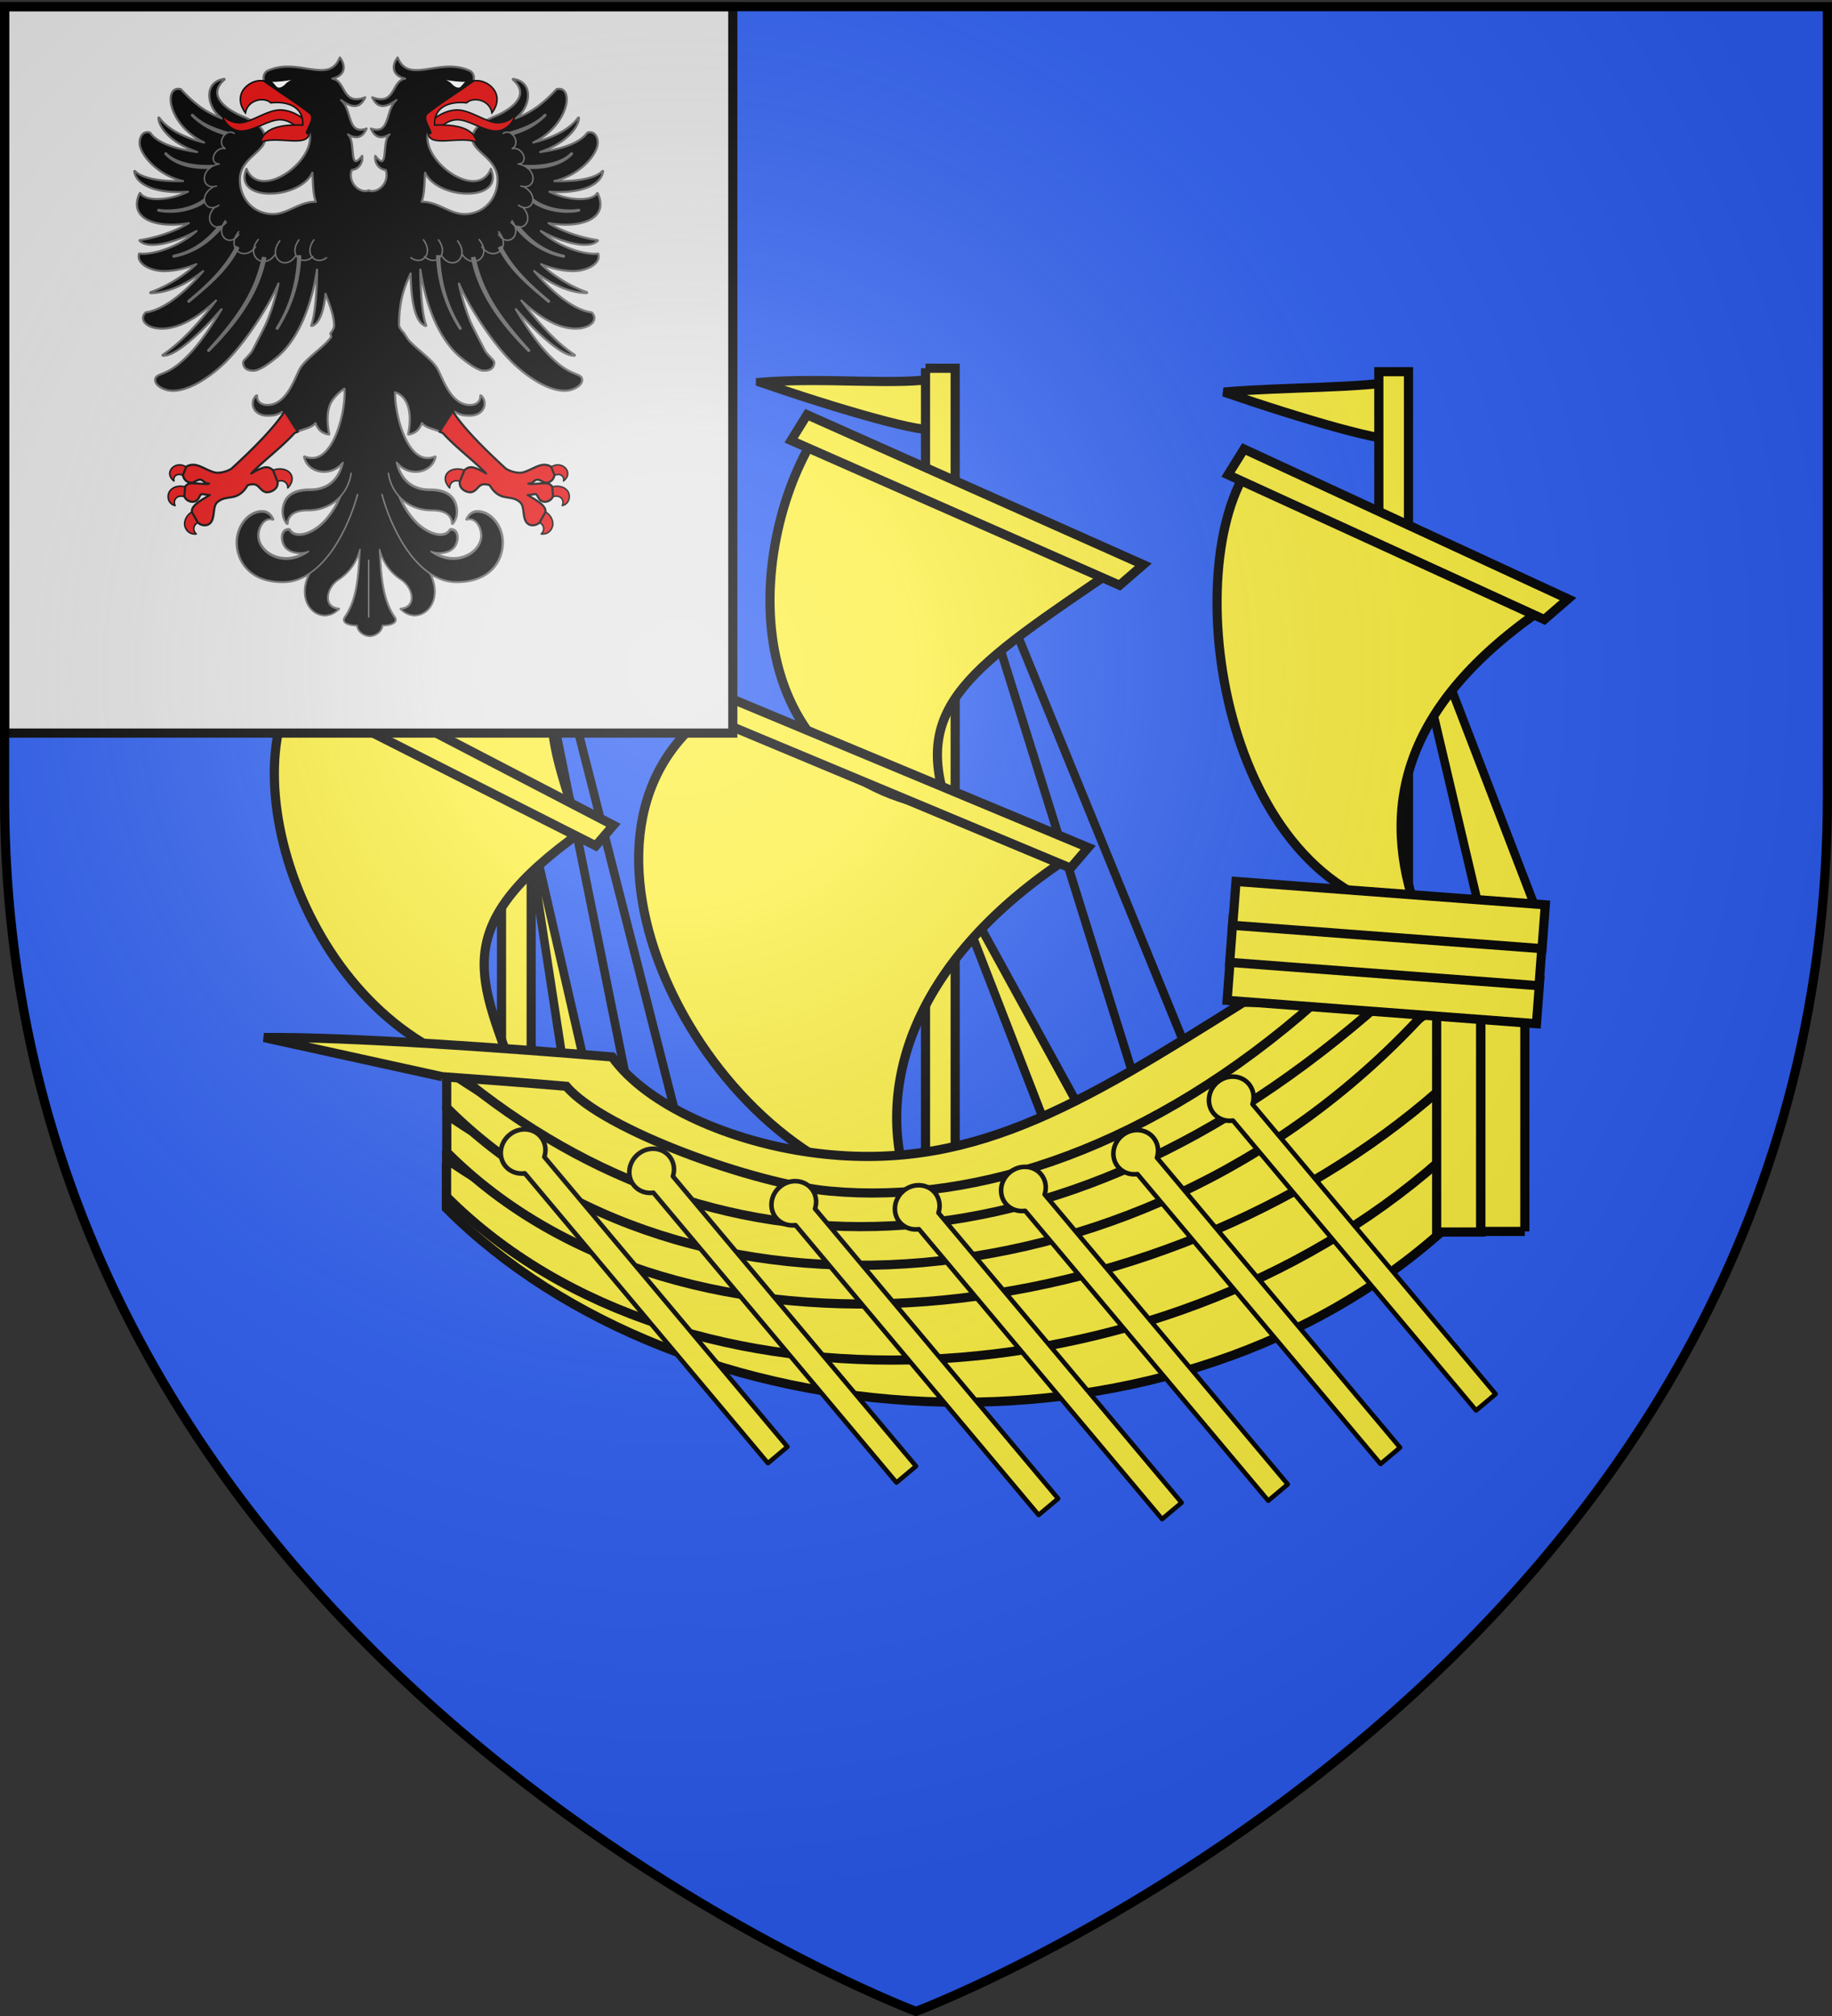
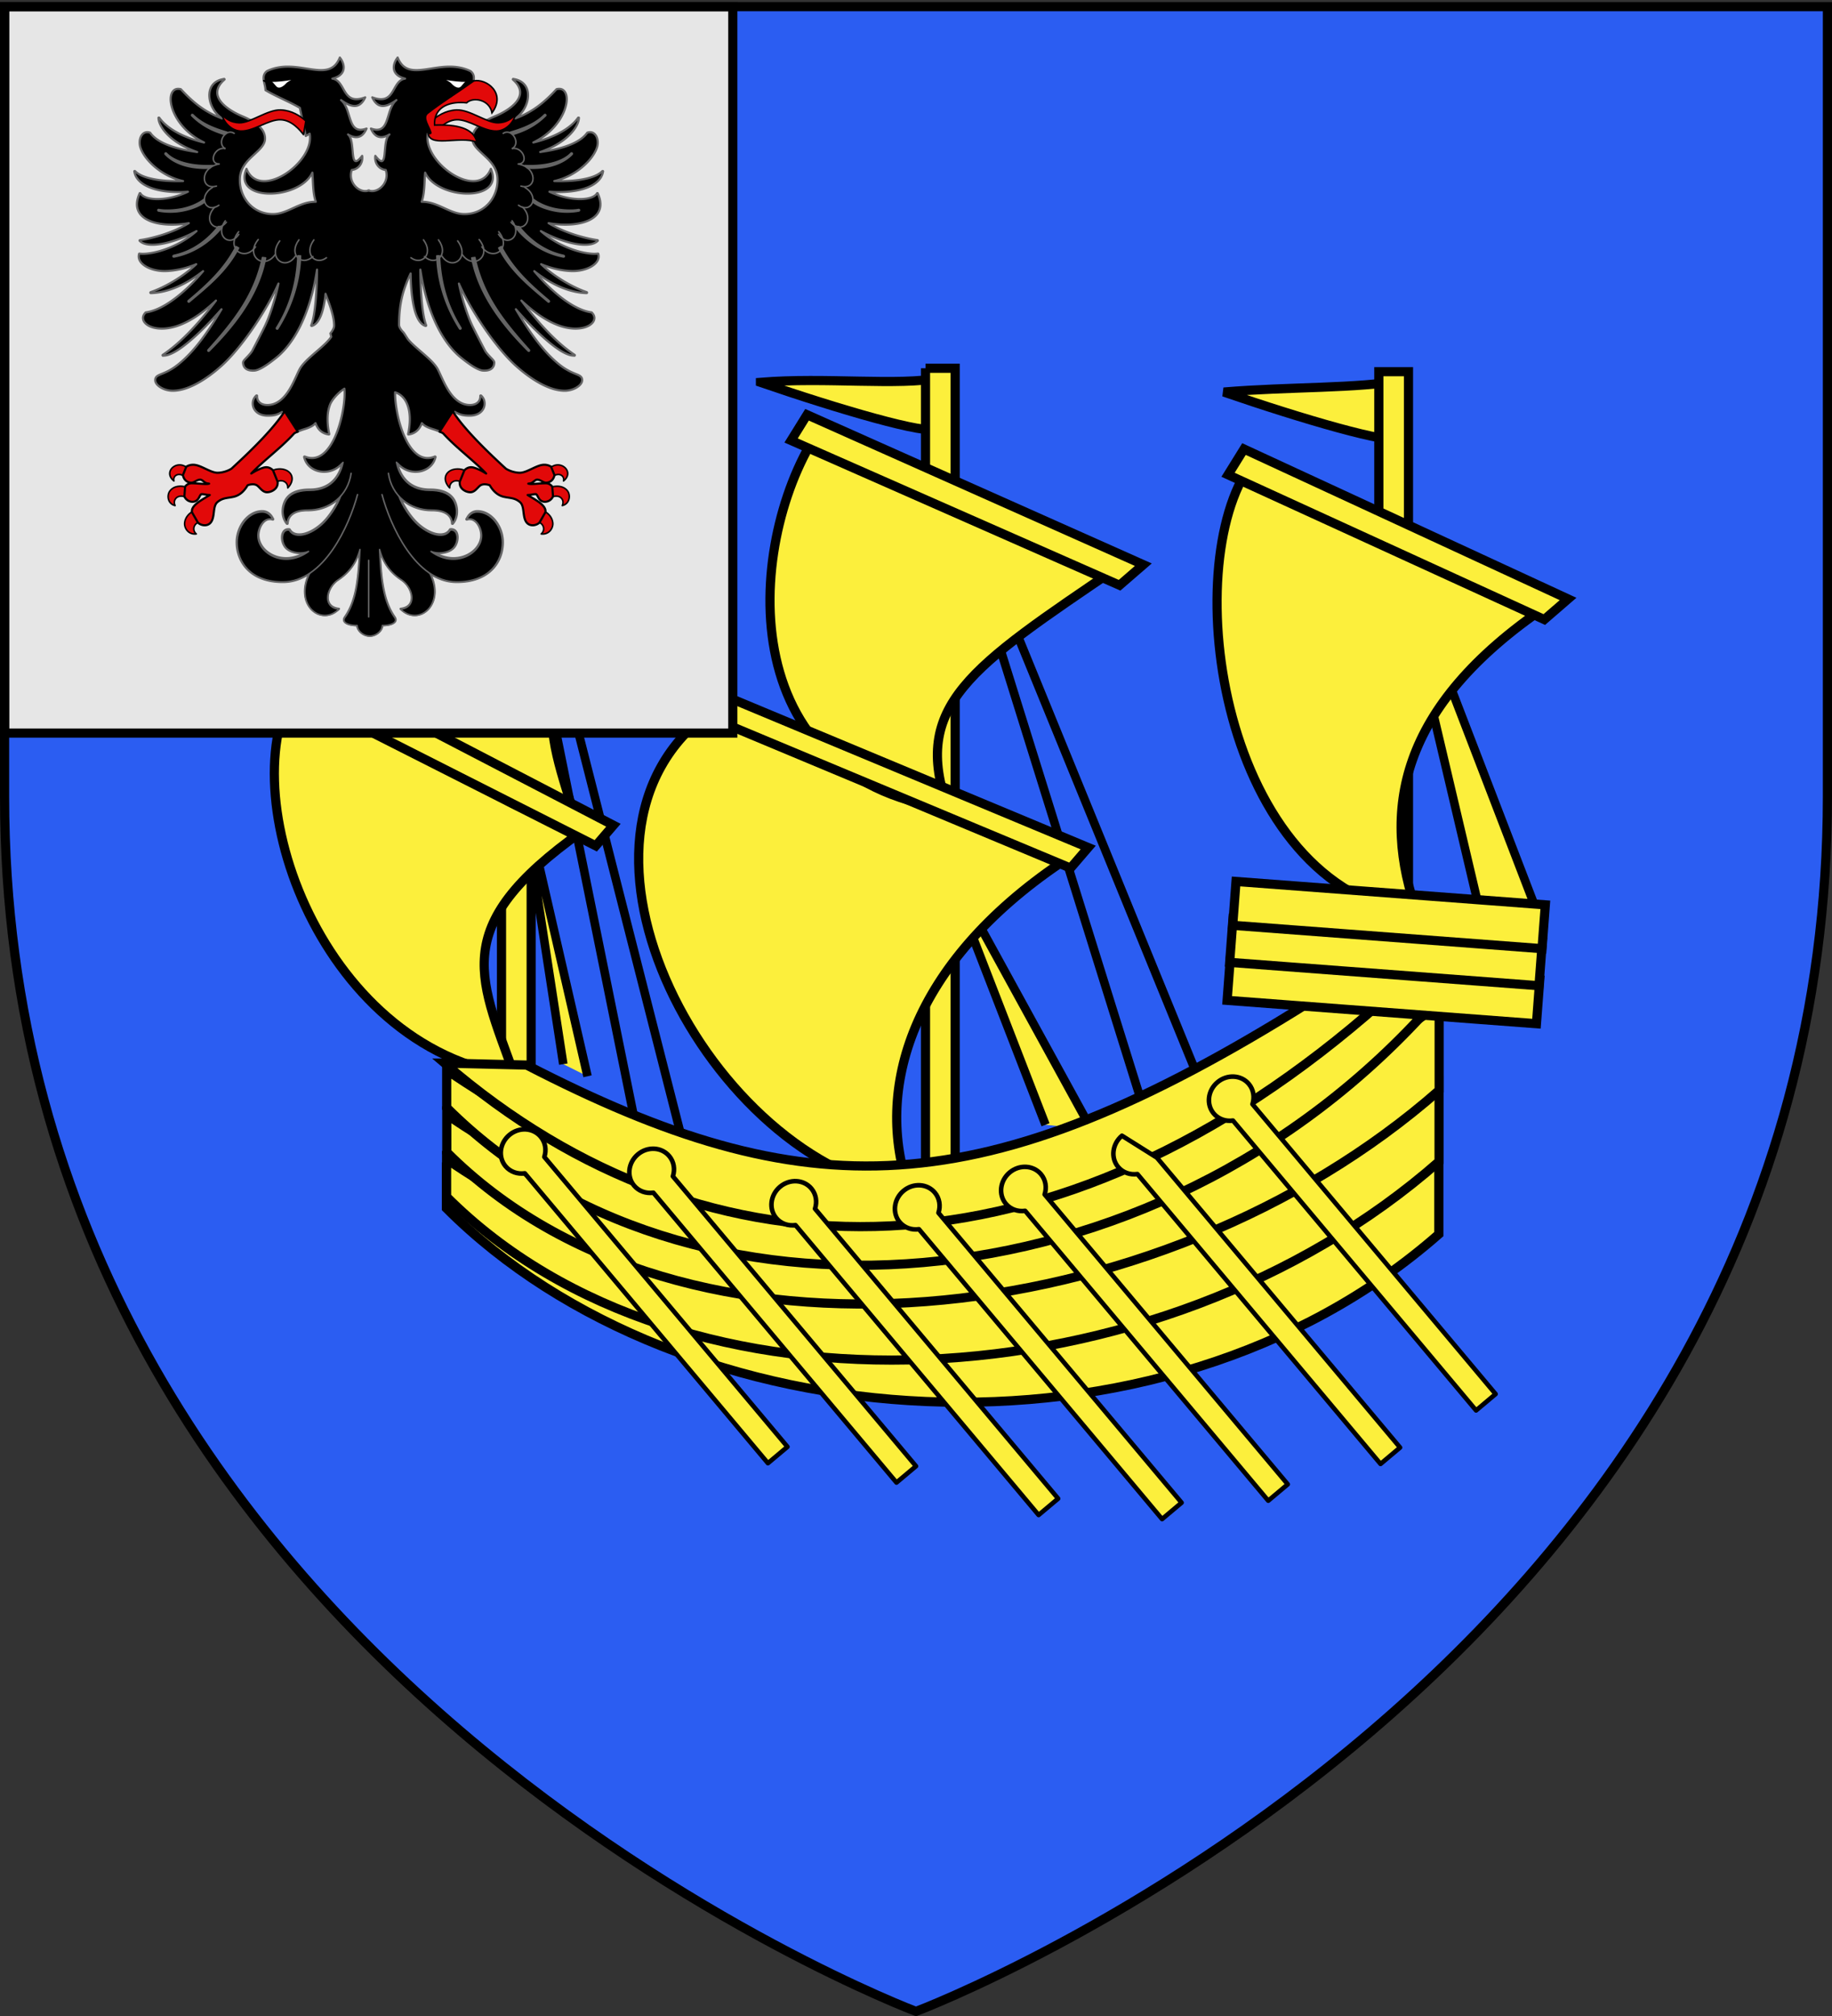
<svg xmlns="http://www.w3.org/2000/svg" xmlns:xlink="http://www.w3.org/1999/xlink" width="600" height="660" version="1.0">
  <rect width="100%" height="100%" fill="#333333" stroke="none" />
  <defs>
    <linearGradient id="b">
      <stop offset="0" style="stop-color:#fff;stop-opacity:.314" />
      <stop offset=".19" style="stop-color:#fff;stop-opacity:.251" />
      <stop offset=".6" style="stop-color:#6b6b6b;stop-opacity:.125" />
      <stop offset="1" style="stop-color:#000;stop-opacity:.125" />
    </linearGradient>
    <linearGradient id="a">
      <stop offset="0" style="stop-color:#fd0000;stop-opacity:1" />
      <stop offset=".5" style="stop-color:#e77275;stop-opacity:.659" />
      <stop offset="1" style="stop-color:#000;stop-opacity:.323" />
    </linearGradient>
    <radialGradient xlink:href="#b" id="c" cx="221.445" cy="226.331" r="300" fx="221.445" fy="226.331" gradientTransform="matrix(1.353 0 0 1.349 -77.63 -85.747)" gradientUnits="userSpaceOnUse" />
  </defs>
  <g style="display:inline">
    <path d="M300 658.5s298.5-112.32 298.5-397.772V2.176H1.5v258.552C1.5 546.18 300 658.5 300 658.5z" style="fill:#2b5df2;fill-opacity:1;fill-rule:evenodd;stroke:none;stroke-width:1px;stroke-linecap:butt;stroke-linejoin:miter;stroke-opacity:1" />
    <g style="fill:#fcef3c">
      <path d="m380.947 213.006 76.19 186.508m-72.222-163.492 53.968 173.016m127.778-67.46-47.619-123.81 29.365 124.603M234.121 209.038l53.175 208.73m-30.952-20.635-22.223-96.825 14.286 92.857m173.016 21.429-49.206-89.683 34.127 88.095" style="fill:#fcef3c;fill-rule:evenodd;stroke:#000;stroke-width:2.8;stroke-linecap:butt;stroke-linejoin:miter;stroke-miterlimit:4;stroke-opacity:1" transform="translate(-63.925 -44.782)" />
      <path d="m230.947 209.832 40.476 200" style="fill:#fcef3c;fill-rule:evenodd;stroke:#000;stroke-width:2.8;stroke-linecap:butt;stroke-linejoin:miter;stroke-miterlimit:4;stroke-dasharray:none;stroke-opacity:1" transform="translate(-63.925 -44.782)" />
-       <path d="M176.35 171.68c21.125-1.765 43.037-1.138 56.433-3.835 3.323 1.607 1.782 15.815 1.183 18.957-2.254 2.442-32.49-6.459-57.616-15.121z" style="fill:#fcef3c;fill-opacity:1;fill-rule:evenodd;stroke:#000;stroke-width:3;stroke-linecap:butt;stroke-linejoin:miter;stroke-miterlimit:4;stroke-dasharray:none;stroke-opacity:1" transform="translate(-63.925 -44.782)" />
      <path d="M228.174 164.782v260.724h9.714V164.782h-9.714zM312.983 169.953c21.125-1.765 45.418 1.242 58.813-1.454 3.324 1.607-.599 13.434-1.198 16.576-2.254 2.442-32.49-6.459-57.615-15.121z" style="fill:#fcef3c;fill-opacity:1;fill-rule:evenodd;stroke:#000;stroke-width:3;stroke-linecap:butt;stroke-linejoin:miter;stroke-miterlimit:4;stroke-dasharray:none;stroke-opacity:1;display:inline" transform="translate(-63.925 -44.782)" />
      <path d="M367.04 165.343v260.724h9.714V165.343h-9.714zM464.738 173.128c21.125-1.766 44.625-1.139 58.02-3.835 3.323 1.607.195 15.814-.405 18.957-2.253 2.442-32.49-6.46-57.615-15.122z" style="fill:#fcef3c;fill-opacity:1;fill-rule:evenodd;stroke:#000;stroke-width:3;stroke-linecap:butt;stroke-linejoin:miter;stroke-miterlimit:4;stroke-dasharray:none;stroke-opacity:1;display:inline" transform="translate(-63.925 -44.782)" />
      <path d="M515.506 166.465V427.19h9.714V166.465h-9.714z" style="fill:#fcef3c;fill-opacity:1;fill-rule:evenodd;stroke:#000;stroke-width:3;stroke-linecap:butt;stroke-linejoin:miter;stroke-miterlimit:4;stroke-dasharray:none;stroke-opacity:1;display:inline" transform="translate(-63.925 -44.782)" />
      <path d="M162.14 267.481c-24.168 33.201 5.48 120.745 70.332 129.451-12.193-33.822-22.007-50.168 26.404-82.988l-96.737-46.463zm26.5-84.899c-25.622 32.092.099 120.869 64.498 132.454-10.674-34.332-19.75-51.098 30.073-81.73l-94.572-50.724zm144.697 1.443c-24.167 33.201-32.68 115.133 41.15 125.523-12.192-33.823 7.176-46.24 55.586-79.06l-96.736-46.463zm-36.19 93.431c-58.4 41.058-.13 148.804 64.721 157.51-12.192-33.822 1.003-74.86 49.413-107.68l-114.133-49.83zm176.489-80.62c-24.167 33.202-10.233 138.703 54.618 147.41-12.192-33.823-6.292-68.127 42.118-100.947l-96.736-46.463z" style="fill:#fcef3c;fill-opacity:1;fill-rule:evenodd;stroke:#000;stroke-width:3;stroke-linecap:butt;stroke-linejoin:miter;stroke-miterlimit:4;stroke-opacity:1;display:inline" transform="translate(-63.925 -44.782)" />
      <path d="m157.464 270.286 101.576 51.399 5.785-6.735-102.138-53.081-5.224 8.417zm23.009-80.985L282.049 234.7l5.785-6.734-102.138-47.082-5.223 8.418zm142.543-.316 107.577 47.398 7.785-6.734-110.138-49.082-5.224 8.418zm-34.233 87.475 125.75 52.52 5.785-6.734-124.627-51.96-6.908 6.174zm177.338-76.251 103.577 47.398 7.785-6.734-106.138-49.082-5.224 8.418z" style="fill:#fcef3c;fill-opacity:1;fill-rule:evenodd;stroke:#000;stroke-width:3;stroke-linecap:butt;stroke-linejoin:miter;stroke-miterlimit:4;stroke-opacity:1;display:inline" transform="translate(-63.925 -44.782)" />
      <path d="M210.127 440.343c76.892 76.933 233.422 88.942 325.032 8.468v-25.536c-107.737 63.628-199.153 89.391-325.032 4.817v12.25z" style="fill:#fcef3c;fill-opacity:1;fill-rule:evenodd;stroke:#000;stroke-width:3;stroke-linecap:butt;stroke-linejoin:miter;stroke-miterlimit:4;stroke-dasharray:none;stroke-opacity:1;display:inline" transform="translate(-63.925 -44.782)" />
      <path d="M210.186 436.565c76.892 76.933 233.438 68.942 325.047-11.531v-25.536c-107.736 63.627-199.168 109.39-325.047 24.817v12.25z" style="fill:#fcef3c;fill-opacity:1;fill-rule:evenodd;stroke:#000;stroke-width:3;stroke-linecap:butt;stroke-linejoin:miter;stroke-miterlimit:4;stroke-dasharray:none;stroke-opacity:1" transform="translate(-63.925 -44.782)" />
      <path d="M210.252 421.987c76.891 76.933 233.403 60.208 325.013-20.266V373.81c-105.492 72.607-199.135 120.5-325.013 35.927v12.25z" style="fill:#fcef3c;fill-opacity:1;fill-rule:evenodd;stroke:#000;stroke-width:3;stroke-linecap:butt;stroke-linejoin:miter;stroke-miterlimit:4;stroke-dasharray:none;stroke-opacity:1;display:inline" transform="translate(-63.925 -44.782)" />
      <path d="M210.219 407.39c76.892 76.933 231.412 69.891 323.583-34.714H514.16c-105.492 72.607-178.062 107.037-303.941 22.463v12.25z" style="fill:#fcef3c;fill-opacity:1;fill-rule:evenodd;stroke:#000;stroke-width:3;stroke-linecap:butt;stroke-linejoin:miter;stroke-miterlimit:4;stroke-dasharray:none;stroke-opacity:1;display:inline" transform="translate(-63.925 -44.782)" />
      <path d="M209.49 392.811c86.433 74.689 200.547 74.1 306.748-19.843h-23.57c-107.737 67.556-165.155 67.474-256.24 20.5l-26.937-.657z" style="fill:#fcef3c;fill-opacity:1;fill-rule:evenodd;stroke:#000;stroke-width:3;stroke-linecap:butt;stroke-linejoin:miter;stroke-miterlimit:4;stroke-dasharray:none;stroke-opacity:1;display:inline" transform="translate(-63.925 -44.782)" />
-       <path d="M208.732 397.266c20.767 1.555 19.787 1.382 40.685 3.145 12.11 14.37 61.855 32.085 86.335 34.315 48.96 4.461 105.863-14.822 158.963-61.794h-23.57c-53.868 33.778-90.106 56.259-141.8 49.13-25.847-3.564-53.313-15.091-64.928-31.259-32.38-2.7-86.508-6.671-114.049-6.35l58.364 12.813zM548.843 448.128V346.535h-14.395v101.593h14.395zM563.327 447.93V346.337h-14.395V447.93h14.395z" style="fill:#fcef3c;fill-opacity:1;fill-rule:evenodd;stroke:#000;stroke-width:3;stroke-linecap:butt;stroke-linejoin:miter;stroke-miterlimit:4;stroke-dasharray:none;stroke-opacity:1;display:inline" transform="translate(-63.925 -44.782)" />
      <path d="m568.21 365.573-101.305-7.65-1.084 14.354 101.305 7.65 1.084-14.354z" style="fill:#fcef3c;fill-opacity:1;fill-rule:evenodd;stroke:#000;stroke-width:3;stroke-linecap:butt;stroke-linejoin:miter;stroke-miterlimit:4;stroke-dasharray:none;stroke-opacity:1;display:inline" transform="translate(-63.925 -44.782)" />
      <path d="m569.046 353.138-101.304-7.65-1.084 14.355 101.304 7.65 1.084-14.355z" style="fill:#fcef3c;fill-opacity:1;fill-rule:evenodd;stroke:#000;stroke-width:3;stroke-linecap:butt;stroke-linejoin:miter;stroke-miterlimit:4;stroke-dasharray:none;stroke-opacity:1;display:inline" transform="translate(-63.925 -44.782)" />
      <path d="m570.038 341.003-101.304-7.65-1.084 14.355 101.304 7.65 1.084-14.355z" style="fill:#fcef3c;fill-opacity:1;fill-rule:evenodd;stroke:#000;stroke-width:3;stroke-linecap:butt;stroke-linejoin:miter;stroke-miterlimit:4;stroke-dasharray:none;stroke-opacity:1;display:inline" transform="translate(-63.925 -44.782)" />
    </g>
    <path d="M1.5 2.188V240H240V2.187H1.5z" style="fill:#e6e6e6;fill-opacity:1;fill-rule:evenodd;stroke:#000;stroke-width:3;stroke-linecap:butt;stroke-linejoin:miter;stroke-miterlimit:4;stroke-dasharray:none;stroke-opacity:1;display:inline" />
    <path d="M66.594 9c-3.666 9.12-13.874-.42-23.906 4.469-2.095 1.738-.474 4.02-.438 6.219 3.507 2.092 7.726 3.72 11.25 5.78l1.938 9.22 1.28-.75c1.769 9.28-16.362 22.167-20.687 11.5-4.668 10.958 17.358 10.249 21.563 1.25.26 2.78.09 6.596 1.125 9.53h-.157c-2.675 0-4.95 1.028-7.156 2.032-2.205 1.004-4.337 2-6.718 2-6.416 0-10.844-5.127-10.844-11.219 0-3.543 2.038-5.79 4.093-7.718 1.028-.965 2.06-1.865 2.844-2.782.785-.917 1.313-1.877 1.313-3 0-1.716-.866-3.13-2.219-4.312-1.353-1.183-3.183-2.149-5.156-2.969-2.72-1.13-5.694-2.885-7.219-4.969-.763-1.042-1.174-2.141-1.031-3.312.142-1.171.836-2.429 2.312-3.719a.15.15 0 0 0 .032-.031.15.15 0 0 0 .03-.063.15.15 0 0 0 0-.031.15.15 0 0 0-.03-.063.15.15 0 0 0-.032-.03.15.15 0 0 0-.031-.032.15.15 0 0 0-.031 0 .15.15 0 0 0-.032 0 .15.15 0 0 0-.03 0c-.027.004-.037.027-.063.031-1.934.303-3.26 1.203-4 2.438-.75 1.25-.895 2.794-.594 4.375.437 2.297 1.873 4.617 4 6.093-6.064-2.245-9.93-5.755-13.469-9.562a.15.15 0 0 0-.062-.031.15.15 0 0 0-.031 0c-.803-.187-1.472-.101-2 .25-.529.35-.904.95-1.094 1.687-.381 1.475-.08 3.577.937 5.844 1.522 3.394 4.677 7.172 9.844 9.688-6.33-1.483-11.977-4.327-14.656-8.094a.15.15 0 0 0-.032-.032.15.15 0 0 0-.03-.03.15.15 0 0 0-.032 0 .15.15 0 0 0-.031 0 .15.15 0 0 0-.032 0 .15.15 0 0 0-.03 0 .15.15 0 0 0-.032 0 .15.15 0 0 0-.031.062.15.15 0 0 0-.032.031.15.15 0 0 0 0 .031c0 .023.032.07.032.094.003 1.239.933 3.461 3.437 5.813 1.985 1.864 4.97 3.773 9.219 5.25-2.396-.336-4.731-.778-6.844-1.376-3.804-1.076-6.924-2.66-8.531-4.906a.15.15 0 0 0-.031-.031.15.15 0 0 0-.032 0 .15.15 0 0 0 0-.031c-.686-.226-1.282-.19-1.78.031-.5.222-.89.65-1.157 1.156-.534 1.013-.621 2.406-.219 3.657.857 2.661 3.522 5.86 7.282 8.218a21.654 21.654 0 0 0 6.687 2.782 52.47 52.47 0 0 1-5.906-.126c-4.103-.333-8.02-1.27-9.813-3.124a.15.15 0 0 0-.031-.032.15.15 0 0 0-.031 0 .15.15 0 0 0-.031 0 .15.15 0 0 0-.032 0 .15.15 0 0 0-.031 0 .15.15 0 0 0-.031 0 .15.15 0 0 0-.031.032.15.15 0 0 0-.032.062.15.15 0 0 0 0 .031.15.15 0 0 0 0 .032c.005.032.026.06.031.093.42 2.51 2.73 4.505 6.5 5.625 2.878.856 6.606 1.218 11.032.907-2.546 1.208-5.156 1.946-7.5 2.25-1.991.257-3.776.215-5.188-.094-1.411-.31-2.437-.872-2.875-1.625a.15.15 0 0 0-.031-.032.15.15 0 0 0-.031-.03.15.15 0 0 0-.063-.032.15.15 0 0 0-.062.031.15.15 0 0 0-.032 0 .15.15 0 0 0-.03.032.15.15 0 0 0 0 .03c-1.264 2.738-1.108 4.938.03 6.563 1.139 1.625 3.224 2.665 5.782 3.219 3.012.652 6.693.608 10.281-.031-5.993 3.632-13.17 5.163-16 5.562a.15.15 0 0 0-.031 0 .15.15 0 0 0-.032.031.15.15 0 0 0-.03.032.15.15 0 0 0-.032.031.15.15 0 0 0 0 .031.15.15 0 0 0 0 .031.15.15 0 0 0 0 .032.15.15 0 0 0 .031.031.15.15 0 0 0 .032.031C2.099 70.061 3.866 70.4 6 70.281c2.133-.119 4.615-.717 7.094-1.562 2.3-.785 4.589-1.808 6.562-2.906-2.7 2.39-5.653 4.102-8.437 5.28C6.799 72.966 2.784 73.477 1 73.188a.15.15 0 0 0-.031 0 .15.15 0 0 0-.031 0 .15.15 0 0 0-.063.032.15.15 0 0 0-.031.031.15.15 0 0 0 0 .031c-.236.782-.13 1.532.25 2.219.379.687 1.024 1.303 1.843 1.813 1.64 1.018 4.014 1.648 6.532 1.593 3.166-.069 6.771-.863 10.094-2.25-4.7 4.503-10.855 7.758-14.938 9.156a.15.15 0 0 0-.031.032.15.15 0 0 0-.032.031.15.15 0 0 0 0 .031.15.15 0 0 0-.03.031.15.15 0 0 0 0 .032.15.15 0 0 0 0 .031.15.15 0 0 0 .03.063.15.15 0 0 0 .032.03.15.15 0 0 0 .031 0 .15.15 0 0 0 .031.032.15.15 0 0 0 .032 0h.03c6.284-.175 12.35-3.464 17.095-7.188-1.162 1.372-2.389 2.754-3.688 4.063-4.764 4.798-10.291 8.794-15.094 9.438a.15.15 0 0 0-.062.03.15.15 0 0 0 0 .032c-.564.551-.848 1.168-.844 1.781.004.613.278 1.205.781 1.719 1.007 1.028 2.903 1.75 5.406 1.75 6.016 0 12.357-4.135 17.72-9.188-4.854 6.485-11.145 13.601-17.438 17.782a.15.15 0 0 0-.031.031.15.15 0 0 0-.032.063.15.15 0 0 0 0 .03.15.15 0 0 0 0 .032.15.15 0 0 0 .031.031.15.15 0 0 0 0 .031.15.15 0 0 0 .032.032.15.15 0 0 0 .062.031.15.15 0 0 0 .031 0c.028.001.066-.032.094-.031 1.576.028 3.616-.965 5.969-2.656 2.395-1.722 5.101-4.144 7.844-6.907a135.634 135.634 0 0 0 5.25-5.625c-4.606 7.785-9.067 13.972-14.219 18.094-2.275 1.82-4.117 2.567-5.406 3.094-.645.263-1.134.455-1.5.75a1.538 1.538 0 0 0-.594 1.25c0 .909.721 1.757 1.781 2.406 1.06.649 2.475 1.094 3.969 1.094 4.893 0 10.869-3.548 16.063-8.25 4.09-3.703 8.79-9.793 12.718-16.063C42.965 90.097 45.01 86.364 46.5 83c-1.087 5.318-2.91 10.752-4.438 13.906-1.024 2.117-3.143 6.166-4.062 7.938-.359.691-1.105 1.502-1.781 2.219-.339.358-.67.671-.907.968-.236.297-.406.554-.406.813 0 .697.22 1.4.782 1.906.561.506 1.448.81 2.75.75.75 0 1.74-.386 2.968-1.094 1.228-.707 2.674-1.762 4.375-3.125 5.135-4.11 10.916-13.016 13.344-28.844-.001 2.794-.113 6.01-.344 9-.302 3.924-.827 7.482-1.562 9.22a.15.15 0 0 0 0 .03.15.15 0 0 0 0 .032.15.15 0 0 0 0 .031.15.15 0 0 0 .031.063.15.15 0 0 0 .031.03.15.15 0 0 0 .032 0 .15.15 0 0 0 .03.032.15.15 0 0 0 .032 0 .15.15 0 0 0 .031 0c1.268-.348 2.212-1.568 2.907-3.219.694-1.65 1.158-3.77 1.468-6.031.059-.425.078-.85.125-1.281 1.472 3.812 2.813 7.443 2.813 10.406 0 .772-.462 1.637-1.219 2.563l.281 1.124c-.168.263-.37.508-.593.782-.758.925-1.797 1.9-2.938 2.906-2.281 2.01-4.953 4.131-6.406 6.219-.457.656-.94 1.744-1.532 3.031-.592 1.287-1.277 2.764-2.124 4.156-1.696 2.785-3.986 5.219-7.313 5.219-1.126 0-1.993-.314-2.563-.844-.57-.53-.861-1.278-.812-2.125a.15.15 0 0 0 0-.031.15.15 0 0 0 0-.031.15.15 0 0 0-.031-.031.15.15 0 0 0-.032-.032.15.15 0 0 0-.062-.031.15.15 0 0 0-.031 0 .15.15 0 0 0-.032 0 .15.15 0 0 0-.03.031.15.15 0 0 0-.032 0c-1.124.954-1.474 2.591-.906 4 .567 1.41 2.076 2.594 4.656 2.594 2.09 0 3.114-.292 4.657-1.204l4.313 6.688c.59-.196 2.095-.792 2.843-1.015 1.42-.424 2.91-.975 3.812-2.031.17.437.36.86.594 1.25.756 1.262 1.914 2.212 3.75 2.468a.15.15 0 0 0 .031 0 .15.15 0 0 0 .031 0 .15.15 0 0 0 .063-.031.15.15 0 0 0 .031-.031.15.15 0 0 0 0-.031.15.15 0 0 0 0-.032.15.15 0 0 0 0-.031.15.15 0 0 0 0-.031c-.842-4.005-.646-7.223.25-9.563.687-1.793 2.902-4.104 4.719-5.25.142 1.314.075 3.174-.219 5.344-.372 2.748-1.077 5.901-2.156 8.75-1.08 2.849-2.513 5.397-4.281 6.969-1.77 1.572-3.874 2.168-6.344 1.156a.15.15 0 0 0-.032 0 .15.15 0 0 0-.03 0 .15.15 0 0 0-.032 0 .15.15 0 0 0-.031.031.15.15 0 0 0-.032 0 .15.15 0 0 0 0 .031.15.15 0 0 0-.03.032.15.15 0 0 0 0 .031.15.15 0 0 0 0 .031.15.15 0 0 0 0 .031c.778 3.185 3.624 4.813 6.5 4.813 2.39 0 4.35-1.014 5.874-2.625.05-.053.107-.102.156-.156-.344 1.51-1.025 3.33-2.28 4.906-1.636 2.054-4.25 3.688-8.438 3.688-2.95 0-5.795.615-7.469 2.75-.712.907-1.266 2.333-1.375 3.875-.11 1.541.236 3.23 1.375 4.562a.15.15 0 0 0 .063.031.15.15 0 0 0 .03 0 .15.15 0 0 0 .032 0 .15.15 0 0 0 .031 0 .15.15 0 0 0 .063-.031.15.15 0 0 0 .031-.063.15.15 0 0 0 0-.03c.076-1.281.598-2.366 1.656-3.126 1.058-.76 2.675-1.187 5-1.187 4.023 0 7.681-1.494 10.313-4.094-.965 2.35-2.52 4.886-4.375 7.031-1.994 2.306-4.528 3.984-6.782 4.656-1.126.337-2.179.392-3.062.188-.883-.204-1.591-.674-2.063-1.5a.15.15 0 0 0-.03-.031.15.15 0 0 0-.032-.031.15.15 0 0 0-.031 0 .15.15 0 0 0-.032 0c-.76-.092-1.352.143-1.75.593-.397.45-.61 1.085-.656 1.781-.09 1.394.446 3.033 1.532 3.97.921.794 2.241 1.256 3.562 1.405 1.039.118 1.985-.117 2.875-.375-7.634 5.02-15.688.117-15.688-5.406 0-1.257.463-2.793 1.282-3.875.818-1.082 1.95-1.717 3.375-1.281a.15.15 0 0 0 .031.031.15.15 0 0 0 .031 0 .15.15 0 0 0 .032-.031.15.15 0 0 0 .03 0 .15.15 0 0 0 .032-.031.15.15 0 0 0 .031-.031.15.15 0 0 0 0-.032.15.15 0 0 0 0-.031.15.15 0 0 0 0-.031.15.15 0 0 0 0-.031c-.017-.042-.075-.054-.093-.094-.619-1.364-1.8-2.469-3.5-2.469-2.315 0-4.429 1.263-5.938 3.156-1.51 1.894-2.438 4.441-2.438 7.031 0 3.195 1.114 6.443 3.563 8.907 2.449 2.464 6.25 4.125 11.563 4.125 3.212 0 6.106-1.07 8.718-2.781-5.046 10.178 3.861 17.326 9.657 11.53-5.493-.555-4.195-6.964-.22-9.593 3.935-2.602 6.064-6.061 7.094-9.906-.434 8.474-.861 16.417-4.906 22.187-1.212 1.73 1.107 2.688 4 2.688.058 1.829 2.116 3.469 4.125 3.469 2.01 0 4.068-1.64 4.125-3.47 2.894 0 5.212-.957 4-2.687-4.044-5.77-4.471-13.713-4.906-22.187 1.03 3.845 3.16 7.304 7.094 9.906 3.976 2.629 5.274 9.038-.219 9.594 5.795 5.795 14.703-1.353 9.656-11.531 2.615 1.716 5.533 2.78 8.75 2.78 5.312 0 9.114-1.66 11.563-4.124 2.448-2.464 3.531-5.712 3.531-8.906 0-2.59-.928-5.138-2.438-7.032-1.509-1.893-3.591-3.156-5.906-3.156-1.7 0-2.881 1.105-3.5 2.469-.018.04-.076.052-.094.094a.15.15 0 0 0-.03.03.15.15 0 0 0 0 .032.15.15 0 0 0 0 .031.15.15 0 0 0 .03.031.15.15 0 0 0 0 .032.15.15 0 0 0 .032.031.15.15 0 0 0 .031 0 .15.15 0 0 0 .063.031.15.15 0 0 0 .03-.031c1.425-.436 2.589.199 3.407 1.281.818 1.082 1.281 2.618 1.281 3.875 0 5.524-8.083 10.432-15.719 5.406.896.265 1.857.495 2.907.375 1.32-.15 2.61-.611 3.531-1.406 1.086-.936 1.621-2.575 1.531-3.969-.045-.696-.227-1.33-.625-1.78-.398-.451-1.02-.686-1.781-.595a.15.15 0 0 0-.031 0 .15.15 0 0 0-.031.032.15.15 0 0 0-.032.031c-.47.826-1.18 1.296-2.062 1.5-.883.204-1.936.149-3.063-.188-2.253-.672-4.787-2.35-6.781-4.656-1.855-2.145-3.41-4.682-4.375-7.031 2.631 2.6 6.29 4.094 10.313 4.094 2.325 0 3.941.427 5 1.187 1.058.76 1.58 1.845 1.656 3.125a.15.15 0 0 0 0 .031.15.15 0 0 0 0 .032.15.15 0 0 0 .031.031.15.15 0 0 0 .031.031.15.15 0 0 0 .031 0 .15.15 0 0 0 .032 0 .15.15 0 0 0 .031 0 .15.15 0 0 0 .031 0 .15.15 0 0 0 .031-.031.15.15 0 0 0 .032 0c1.139-1.332 1.484-3.02 1.375-4.563-.11-1.541-.663-2.967-1.375-3.875-1.675-2.134-4.52-2.75-7.469-2.75-4.188 0-6.802-1.633-8.438-3.687-1.255-1.577-1.937-3.396-2.28-4.906.048.054.106.103.156.156 1.523 1.61 3.483 2.625 5.874 2.625 2.876 0 5.722-1.628 6.5-4.813a.15.15 0 0 0 0-.03.15.15 0 0 0 0-.032.15.15 0 0 0 0-.031.15.15 0 0 0-.03-.031.15.15 0 0 0-.032-.032.15.15 0 0 0-.031-.031.15.15 0 0 0-.031 0 .15.15 0 0 0-.032 0 .15.15 0 0 0-.031 0 .15.15 0 0 0-.031 0c-2.47 1.012-4.544.416-6.313-1.156-1.769-1.572-3.202-4.12-4.281-6.969-1.079-2.849-1.784-6.002-2.156-8.75-.215-1.584-.302-2.986-.281-4.156 1.753.551 3.202 1.899 4.03 4.062.896 2.34 1.093 5.558.25 9.563a.15.15 0 0 0 0 .031.15.15 0 0 0 0 .031.15.15 0 0 0 0 .031.15.15 0 0 0 0 .032.15.15 0 0 0 .032.031.15.15 0 0 0 .063.031.15.15 0 0 0 .03 0 .15.15 0 0 0 .032 0c1.835-.256 2.994-1.206 3.75-2.469.234-.39.424-.812.594-1.25.901 1.057 2.392 1.608 3.812 2.032.748.223 2.12.788 2.71.984l4.312-6.687c1.543.91 2.7 1.234 4.79 1.234 2.581 0 4.09-1.185 4.657-2.594.568-1.409.217-3.046-.906-4a.15.15 0 0 0-.031 0 .15.15 0 0 0-.032-.031.15.15 0 0 0-.031 0 .15.15 0 0 0-.031 0 .15.15 0 0 0-.063.031.15.15 0 0 0-.031.031.15.15 0 0 0-.031.032.15.15 0 0 0 0 .031.15.15 0 0 0 0 .031c.05.847-.243 1.596-.813 2.125-.57.53-1.436.844-2.562.844-3.327 0-5.617-2.434-7.313-5.219-.847-1.392-1.533-2.869-2.125-4.156-.592-1.287-1.074-2.375-1.531-3.031-1.454-2.088-4.125-4.209-6.406-6.219-1.14-1.005-2.18-1.98-2.938-2.906l-1.375-2.125C86.575 98.144 86 97.256 86 96.5c0-6.341.996-10.909 3.781-16.813.046 2.483.164 5.263.531 7.938.31 2.26.775 4.38 1.47 6.031.694 1.65 1.638 2.87 2.906 3.219a.15.15 0 0 0 .03 0 .15.15 0 0 0 .032 0 .15.15 0 0 0 .031-.031.15.15 0 0 0 .031 0 .15.15 0 0 0 .032-.031.15.15 0 0 0 .031-.063.15.15 0 0 0 0-.031.15.15 0 0 0 0-.031.15.15 0 0 0 0-.032c-.735-1.737-1.26-5.295-1.563-9.219-.23-2.99-.342-6.206-.343-9 2.428 15.828 8.21 24.734 13.344 28.844 1.701 1.363 3.146 2.418 4.374 3.125 1.229.708 2.219 1.094 2.97 1.094 1.3.06 2.188-.244 2.75-.75.56-.506.78-1.209.78-1.906 0-.259-.17-.516-.406-.813-.236-.297-.568-.61-.906-.969-.677-.716-1.423-1.527-1.781-2.218-.919-1.772-3.038-5.82-4.063-7.938-1.527-3.154-3.35-8.588-4.437-13.906 1.49 3.364 3.535 7.097 5.844 10.781 3.927 6.27 8.629 12.36 12.718 16.063 5.194 4.702 11.17 8.25 16.063 8.25 1.493 0 2.908-.445 3.969-1.094 1.06-.649 1.78-1.497 1.78-2.406 0-.545-.227-.955-.593-1.25-.366-.295-.855-.487-1.5-.75-1.29-.527-3.131-1.274-5.406-3.094-5.152-4.122-9.613-10.31-14.219-18.094a135.627 135.627 0 0 0 5.25 5.625c2.743 2.763 5.449 5.185 7.844 6.906 2.353 1.692 4.392 2.685 5.969 2.657.028 0 .065.032.093.031a.15.15 0 0 0 .031 0 .15.15 0 0 0 .063-.031.15.15 0 0 0 .031-.031.15.15 0 0 0 0-.032.15.15 0 0 0 .031-.031.15.15 0 0 0 0-.031.15.15 0 0 0 0-.031.15.15 0 0 0-.03-.063.15.15 0 0 0-.032-.031c-6.293-4.181-12.584-11.297-17.438-17.781 5.363 5.052 11.704 9.187 17.72 9.187 2.503 0 4.4-.722 5.405-1.75.504-.514.777-1.106.782-1.719.004-.613-.28-1.23-.844-1.781a.15.15 0 0 0 0-.031.15.15 0 0 0-.063-.031c-4.802-.644-10.33-4.64-15.093-9.438-1.3-1.309-2.526-2.691-3.688-4.063 4.745 3.724 10.81 7.013 17.094 7.188h.031a.15.15 0 0 0 .031 0 .15.15 0 0 0 .032-.031.15.15 0 0 0 .031 0 .15.15 0 0 0 .031-.031.15.15 0 0 0 .031-.063.15.15 0 0 0 0-.031.15.15 0 0 0 0-.031.15.15 0 0 0-.03-.032.15.15 0 0 0 0-.031.15.15 0 0 0-.032-.031.15.15 0 0 0-.031-.031c-4.083-1.4-10.238-4.654-14.938-9.157 3.322 1.387 6.928 2.181 10.094 2.25 2.517.055 4.893-.575 6.531-1.594.82-.509 1.465-1.125 1.844-1.812s.486-1.437.25-2.219a.15.15 0 0 0 0-.031.15.15 0 0 0-.031-.031.15.15 0 0 0-.063-.031.15.15 0 0 0-.031 0 .15.15 0 0 0-.031 0c-1.784.288-5.8-.223-10.219-2.094-2.784-1.179-5.737-2.892-8.438-5.281A41.017 41.017 0 0 0 139 68.719c2.479.845 4.96 1.443 7.094 1.562 2.133.119 3.901-.22 4.937-1.25a.15.15 0 0 0 .031-.031.15.15 0 0 0 .032-.031.15.15 0 0 0 0-.031.15.15 0 0 0 0-.032.15.15 0 0 0 0-.031.15.15 0 0 0-.031-.031.15.15 0 0 0-.032-.031.15.15 0 0 0-.031-.032.15.15 0 0 0-.031 0c-2.83-.399-10.007-1.93-16-5.562 3.587.639 7.269.683 10.281.031 2.557-.554 4.643-1.594 5.781-3.219 1.139-1.625 1.295-3.825.031-6.562a.15.15 0 0 0 0-.032.15.15 0 0 0-.03-.03.15.15 0 0 0-.032 0 .15.15 0 0 0-.063-.032.15.15 0 0 0-.062.031.15.15 0 0 0-.031.032.15.15 0 0 0-.031.03c-.438.754-1.464 1.317-2.875 1.626-1.412.309-3.197.351-5.188.093-2.345-.303-4.955-1.04-7.5-2.25 4.425.312 8.154-.05 11.031-.906 3.77-1.12 6.08-3.114 6.5-5.625.006-.033.027-.06.031-.093a.15.15 0 0 0 0-.032.15.15 0 0 0 0-.031.15.15 0 0 0-.03-.063.15.15 0 0 0-.032-.03.15.15 0 0 0-.031 0 .15.15 0 0 0-.031 0 .15.15 0 0 0-.032 0 .15.15 0 0 0-.031 0 .15.15 0 0 0-.031 0 .15.15 0 0 0-.031.03c-1.793 1.854-5.71 2.792-9.813 3.126a52.47 52.47 0 0 1-5.906.124 21.654 21.654 0 0 0 6.687-2.78c3.76-2.358 6.425-5.558 7.281-8.22.403-1.25.315-2.643-.218-3.656-.267-.506-.658-.934-1.156-1.156-.5-.222-1.095-.257-1.782-.031a.15.15 0 0 0 0 .031.15.15 0 0 0-.031 0 .15.15 0 0 0-.031.031c-1.607 2.246-4.727 3.83-8.531 4.907-2.113.597-4.448 1.04-6.844 1.374 4.248-1.476 7.233-3.385 9.219-5.25 2.503-2.351 3.433-4.573 3.437-5.812 0-.024.032-.07.031-.094a.15.15 0 0 0 0-.031.15.15 0 0 0-.031-.031.15.15 0 0 0-.031-.063.15.15 0 0 0-.031 0 .15.15 0 0 0-.032 0 .15.15 0 0 0-.031 0 .15.15 0 0 0-.031 0 .15.15 0 0 0-.031 0 .15.15 0 0 0-.032.032.15.15 0 0 0-.031.03c-2.68 3.768-8.327 6.612-14.656 8.095 5.167-2.516 8.321-6.294 9.844-9.688 1.016-2.267 1.318-4.369.937-5.844-.19-.737-.565-1.336-1.094-1.687-.528-.351-1.197-.437-2-.25a.15.15 0 0 0-.031 0 .15.15 0 0 0-.063.031c-3.538 3.807-7.404 7.317-13.468 9.563 2.126-1.477 3.563-3.797 4-6.094.3-1.58.156-3.124-.594-4.375-.74-1.235-2.066-2.135-4-2.438-.026-.004-.036-.027-.063-.031a.15.15 0 0 0-.03 0 .15.15 0 0 0-.032 0 .15.15 0 0 0-.031 0 .15.15 0 0 0-.031.031.15.15 0 0 0-.032.032.15.15 0 0 0-.031.062.15.15 0 0 0 0 .031.15.15 0 0 0 .031.063.15.15 0 0 0 .031.031c1.477 1.29 2.17 2.548 2.313 3.719.142 1.17-.269 2.27-1.031 3.312-1.525 2.084-4.5 3.839-7.219 4.969-1.973.82-3.803 1.786-5.156 2.969-1.354 1.183-2.219 2.596-2.219 4.312 0 1.123.528 2.083 1.313 3 .784.917 1.816 1.817 2.843 2.782 2.056 1.928 4.094 4.175 4.094 7.718 0 6.092-4.428 11.219-10.844 11.219-2.381 0-4.513-.996-6.719-2-2.205-1.004-4.48-2.031-7.156-2.031h-.125c1.035-2.935.865-6.75 1.125-9.532 4.205 9 26.2 9.709 21.531-1.25-4.324 10.668-22.424-2.22-20.656-11.5l1.281.75 1.938-9.218c3.524-2.06 7.743-3.69 11.25-5.782.036-2.198 1.657-4.48-.438-6.218C99.406 8.58 89.198 18.12 85.531 9c-1.65 2.057-2.42 5.684 2.438 6.906-4.545.713-3.043 9.025-10.75 6.125 1.625 3.533 4.122 3.66 7.906.907-3.712 3.053-1.872 11.636-8.344 9.312 1.413 3.333 3.762 3.33 6.063 1.938-2.668 2.118-.087 12.879-4.625 7-.344 2.253 1.096 4.39 3.406 4.624 1.382 3.978-2.39 7.709-5.438 6.782V52.5c-.041.017-.082.016-.124.031-.05-.017-.108-.011-.157-.031v.094c-3.045.91-6.786-2.81-5.406-6.782 2.31-.234 3.75-2.37 3.406-4.624-4.538 5.879-1.957-4.882-4.625-7 2.301 1.393 4.65 1.395 6.063-1.938-6.472 2.324-4.632-6.259-8.344-9.313 3.784 2.754 6.28 2.627 7.906-.906-7.707 2.9-6.205-5.412-10.75-6.125 4.859-1.222 4.088-4.849 2.438-6.906z" style="fill:#000;fill-opacity:1;fill-rule:nonzero;stroke:#646465;stroke-width:.7;stroke-linecap:round;stroke-linejoin:round;stroke-miterlimit:4;stroke-dasharray:none;stroke-dashoffset:0;stroke-opacity:1" transform="translate(44.703 9.835)" />
    <path d="M16.185 142.369c-2.566.104-4.529 3.027-1.719 5.25-.403-1.727 1.498-2.948 3.532-1.438.83-.348 1.403-1.944.812-2.843-.833-.722-1.77-1.004-2.625-.969zm124.156 0c-.855-.035-1.79.247-2.625.969-.59.9-.017 2.495.813 2.843 2.033-1.51 3.934-.29 3.531 1.438 2.81-2.223.847-5.146-1.719-5.25zm-91.656 1.344a5.78 5.78 0 0 0-2.25.625c-1.34 1.27-.785 3.666 1 4.312 1.578-2.027 4.422-1.029 4.313 1.25 2.022-2.137 1.651-4.159.343-5.25-.86-.717-2.115-1.031-3.406-.937zm58.375 0c-1.015.058-1.968.363-2.656.937-1.308 1.091-1.647 3.113.375 5.25-.109-2.279 2.735-3.277 4.312-1.25 1.785-.646 2.34-3.041 1-4.312-.931-.487-2.016-.684-3.03-.625zm-90.375 5.625c-.202-.005-.402.016-.594.031-1.276.1-2.304.66-2.968 1.562-1.01 1.371-.755 4.157 1.718 4.75-.898-1.937.892-3.967 3.657-2.687.892-.615 1.041-2.398.125-3.313-.68-.21-1.33-.33-1.938-.343zm122.938.031a7.175 7.175 0 0 0-1.719.312c-.916.915-.767 2.698.125 3.313 2.765-1.28 4.524.75 3.625 2.687 2.473-.593 2.76-3.379 1.75-4.75-.797-1.082-2.143-1.66-3.781-1.562zm-118.219 7.906c-1.988.684-3.324 2.399-3.438 4.188-.107 1.7 1.308 3.81 3.813 3.5-1.73-1.488-.494-4.218 2.062-3.969.76-1.74-.593-3.817-2.437-3.719zm113.719 0c-1.844-.098-3.197 1.98-2.438 3.719 2.557-.249 3.792 2.48 2.063 3.969 2.504.31 3.92-1.8 3.812-3.5-.113-1.789-1.45-3.504-3.437-4.188z" style="fill:#e20909;fill-opacity:1;fill-rule:nonzero;stroke:#000;stroke-width:.5;stroke-linecap:round;stroke-linejoin:round;stroke-miterlimit:4;stroke-dasharray:none;stroke-dashoffset:0;stroke-opacity:1" transform="translate(42.499 9.835)" />
    <path d="M84.492 132.884v19.5" style="fill:#f8e504;fill-opacity:1;fill-rule:nonzero;stroke:#000;stroke-width:.5;stroke-linecap:round;stroke-linejoin:round;stroke-miterlimit:4;stroke-dasharray:none;stroke-dashoffset:0;stroke-opacity:1" transform="translate(36.611 -1.347)" />
    <path d="M72.932 179.625a107.35 107.35 0 0 0-3.69 3.54c-13.061 13.061-1.741 24.492 5.156 17.594-5.492-.556-4.194-6.965-.219-9.594 3.935-2.601 6.064-6.061 7.094-9.906-.435 8.475-.862 16.418-4.906 22.188-1.212 1.729 1.106 2.687 4 2.687.057 1.83 2.116 3.469 4.125 3.469 2.01 0 4.067-1.64 4.125-3.469 2.893 0 5.212-.958 4-2.687-4.045-5.77-4.472-13.713-4.906-22.188 1.03 3.845 3.159 7.305 7.093 9.906 3.976 2.63 5.274 9.038-.218 9.594 6.897 6.898 18.217-4.533 5.156-17.594a104.849 104.849 0 0 0-3.886-3.716" style="fill:#000;fill-opacity:1;fill-rule:nonzero;stroke:#646465;stroke-width:.5;stroke-linecap:round;stroke-linejoin:round;stroke-miterlimit:4;stroke-dasharray:none;stroke-dashoffset:0;stroke-opacity:1" transform="translate(36.611 -1.347)" />
    <path d="M75.684 160.875c-.343 3.06-2.527 7.326-5.405 10.655-4.022 4.652-10.187 6.78-12.152 3.335-2.883-.346-2.827 4.317-.752 6.107 1.78 1.534 5.11 1.797 7.05.915-7.887 5.778-16.56.639-16.56-5.183 0-2.586 1.884-6.205 4.856-5.295-.582-1.38-1.777-2.458-3.465-2.458-4.52 0-8.21 4.91-8.21 10.017 0 6.32 4.391 12.893 14.953 12.893 13.503 0 21.795-18.49 24.478-28.59M93.3 160.875c.343 3.06 2.526 7.326 5.404 10.655 4.023 4.652 10.188 6.78 12.152 3.335 2.884-.346 2.828 4.317.753 6.107-1.78 1.534-5.11 1.797-7.05.915 7.886 5.778 16.56.639 16.56-5.183 0-2.586-1.885-6.205-4.856-5.295.581-1.38 1.777-2.458 3.465-2.458 4.52 0 8.21 4.91 8.21 10.017 0 6.32-4.392 12.893-14.953 12.893-13.503 0-21.795-18.49-24.479-28.59" style="fill:#000;fill-opacity:1;fill-rule:nonzero;stroke:#646465;stroke-width:.5;stroke-linecap:round;stroke-linejoin:round;stroke-miterlimit:4;stroke-dasharray:none;stroke-dashoffset:0;stroke-opacity:1" transform="translate(36.611 -1.347)" />
    <path d="M75.736 152.731c-.696 3.496-3.17 9.147-10.949 9.147-2.927 0-5.718.623-7.35 2.703-1.376 1.754-2.225 5.628-.007 8.221.157-2.63 2.11-4.458 6.8-4.458 7.144 0 13.086-4.672 14.157-12.04M93.239 152.683c.682 3.493 3.143 9.195 10.957 9.195 2.928 0 5.719.623 7.35 2.703 1.377 1.754 2.225 5.628.007 8.221-.156-2.63-2.11-4.458-6.8-4.458-7.143 0-13.085-4.672-14.156-12.04" style="fill:#000;fill-opacity:1;fill-rule:nonzero;stroke:#646465;stroke-width:.5;stroke-linecap:round;stroke-linejoin:round;stroke-miterlimit:4;stroke-dasharray:none;stroke-dashoffset:0;stroke-opacity:1" transform="translate(36.611 -1.347)" />
    <path d="M76.047 192.116v-18.504" style="fill:none;fill-opacity:1;fill-rule:nonzero;stroke:#646464;stroke-width:.5;stroke-linecap:round;stroke-linejoin:round;stroke-miterlimit:4;stroke-dasharray:none;stroke-dashoffset:0;stroke-opacity:1" transform="translate(44.703 9.835)" />
    <path d="M-1.711 188.69a.25.25 0 0 0-.156.093.25.25 0 0 0-.032.062.25.25 0 0 0-.03.125.25.25 0 0 0 .03.094.25.25 0 0 0 .063.063c3.071 3.043 6.52 4.892 10.75 6.125l.75-.75c-4.192-1.222-8.171-2.761-11.156-5.72a.25.25 0 0 0-.032-.03.25.25 0 0 0-.062-.032.25.25 0 0 0-.125-.03zm-8.688 12.593a.25.25 0 0 0-.156.094.25.25 0 0 0-.031.062.25.25 0 0 0-.031.094.25.25 0 0 0 .062.187c2.963 3.149 8.197 4.875 14.594 4.532l.906-.844c-6.299.338-12.327-1.058-15.125-4.031a.25.25 0 0 0-.031-.032.25.25 0 0 0-.063-.03.25.25 0 0 0-.125-.032zm12.47 15.219c-2.14 1.65-5.22 2.791-8 3.218-2.782.428-5.373.378-6.72.094a.25.25 0 0 0-.093 0 .25.25 0 0 0-.157.063.25.25 0 0 0-.062.187.25.25 0 0 0 .219.219c1.455.306 4.165.56 7 .125 2.835-.435 6.068-1.487 8-3l-.188-.906zm5.78 8.812-1.03.094c-3.616 4.461-8.28 8.075-14.626 9.437a.25.25 0 0 0-.031.032.25.25 0 0 0-.063.03.25.25 0 0 0-.094.188.25.25 0 0 0 .063.188.25.25 0 0 0 .063.031.25.25 0 0 0 .093.031.249.249 0 0 0 .094 0c6.568-1.265 11.891-5.032 15.563-9.562l-.032-.469zm4.782 6.625c-3.883 7.527-9.645 12.672-15.625 17.719a.25.25 0 0 0-.032.031.25.25 0 0 0-.062.188.25.25 0 0 0 .031.093.25.25 0 0 0 .031.063.25.25 0 0 0 .157.062.25.25 0 0 0 .125 0 .25.25 0 0 0 .062-.062c5.98-5.047 12.22-9.995 16.156-17.625l-.843-.469zm20.25 3.031c-.305 8.97-2.71 16.734-7 23.594v.031a.25.25 0 0 0-.032.125.25.25 0 0 0 .032.094c.025.056.07.1.125.125a.25.25 0 0 0 .125 0 .25.25 0 0 0 .093-.031.25.25 0 0 0 .063-.031.25.25 0 0 0 .031-.063c4.332-6.925 7.13-14.756 7.438-23.812l-.875-.032zm-11.594.563c-2.6 12.113-8.933 20.423-17.813 30.25a.25.25 0 0 0-.062.187.25.25 0 0 0 .031.094.25.25 0 0 0 .031.063.25.25 0 0 0 .094.062.25.25 0 0 0 .094 0 .25.25 0 0 0 .156-.062l.031-.032c7.085-7.149 16.023-17.414 18.47-30.437l-1.032-.125z" style="fill:#646464;fill-opacity:1;fill-rule:nonzero;stroke:#646464;stroke-width:.5;stroke-linecap:round;stroke-linejoin:round;stroke-miterlimit:4;stroke-dasharray:none;stroke-dashoffset:0;stroke-opacity:1" transform="translate(64.673 -151.215)" />
    <path d="M4.93 212.568c-5.003 2.982-2.135 8.758 2.074 5.843" style="fill:none;fill-opacity:1;fill-rule:nonzero;stroke:#646464;stroke-width:.5;stroke-linecap:round;stroke-linejoin:round;stroke-miterlimit:4;stroke-dasharray:none;stroke-dashoffset:0;stroke-opacity:1" transform="translate(64.673 -151.215)" />
    <path d="M5.648 219.035c-4.197 4.398.393 9.037 3.806 4.947" style="fill:none;fill-opacity:1;fill-rule:nonzero;stroke:#646464;stroke-width:.5;stroke-linecap:round;stroke-linejoin:round;stroke-miterlimit:4;stroke-dasharray:none;stroke-dashoffset:0;stroke-opacity:1" transform="translate(64.673 -151.215)" />
    <path d="M9.121 223.507c-3.588 4.908 1.568 8.909 4.418 4.41" style="fill:none;fill-opacity:1;fill-rule:nonzero;stroke:#646464;stroke-width:.5;stroke-linecap:round;stroke-linejoin:round;stroke-miterlimit:4;stroke-dasharray:none;stroke-dashoffset:0;stroke-opacity:1" transform="translate(64.673 -151.215)" />
    <path d="M13.493 227.075c-4.475 5.518 1.954 10.018 5.508 4.958M7.12 204.899c-6.609 1.19-6.064 8.739-.908 7.239M7.12 204.899c-3.655-.092-1.66-5.64 1.88-5.079" style="fill:none;fill-opacity:1;fill-rule:nonzero;stroke:#646464;stroke-width:.5;stroke-linecap:round;stroke-linejoin:round;stroke-miterlimit:4;stroke-dasharray:none;stroke-dashoffset:0;stroke-opacity:1" transform="translate(64.673 -151.215)" />
    <path d="M12.025 194.866c-2.851-1.823-5.856 3.21-3.026 4.954M19.902 229.638c-4.474 5.52 1.954 10.018 5.509 4.958" style="fill:none;fill-opacity:1;fill-rule:nonzero;stroke:#646464;stroke-width:.5;stroke-linecap:round;stroke-linejoin:round;stroke-miterlimit:4;stroke-dasharray:none;stroke-dashoffset:0;stroke-opacity:1" transform="translate(64.673 -151.215)" />
    <path d="M26.94 230.084c-4.191 5.519 1.83 10.018 5.159 4.958" style="fill:none;fill-opacity:1;fill-rule:nonzero;stroke:#646464;stroke-width:.5;stroke-linecap:round;stroke-linejoin:round;stroke-miterlimit:4;stroke-dasharray:none;stroke-dashoffset:0;stroke-opacity:1" transform="translate(64.673 -151.215)" />
    <path d="M33.221 229.75c-3.581 4.852.962 8.822 4.57 5.462" style="fill:none;fill-opacity:1;fill-rule:nonzero;stroke:#646464;stroke-width:.5;stroke-linecap:round;stroke-linejoin:round;stroke-miterlimit:4;stroke-dasharray:none;stroke-dashoffset:0;stroke-opacity:1" transform="translate(64.673 -151.215)" />
    <path d="M38.126 229.75c-3.434 4.652.6 8.492 4.119 5.841" style="fill:none;fill-opacity:1;fill-rule:nonzero;stroke:#646464;stroke-width:.5;stroke-linecap:round;stroke-linejoin:round;stroke-miterlimit:4;stroke-dasharray:none;stroke-dashoffset:0;stroke-opacity:1" transform="translate(64.673 -151.215)" />
    <path d="M-1.711 188.69a.25.25 0 0 0-.156.093.25.25 0 0 0-.032.062.25.25 0 0 0-.03.125.25.25 0 0 0 .03.094.25.25 0 0 0 .063.063c3.071 3.043 6.52 4.892 10.75 6.125l.75-.75c-4.192-1.222-8.171-2.761-11.156-5.72a.25.25 0 0 0-.032-.03.25.25 0 0 0-.062-.032.25.25 0 0 0-.125-.03zm-8.688 12.593a.25.25 0 0 0-.156.094.25.25 0 0 0-.031.062.25.25 0 0 0-.031.094.25.25 0 0 0 .062.187c2.963 3.149 8.197 4.875 14.594 4.532l.906-.844c-6.299.338-12.327-1.058-15.125-4.031a.25.25 0 0 0-.031-.032.25.25 0 0 0-.063-.03.25.25 0 0 0-.125-.032zm12.47 15.219c-2.14 1.65-5.22 2.791-8 3.218-2.782.428-5.373.378-6.72.094a.25.25 0 0 0-.093 0 .25.25 0 0 0-.157.063.25.25 0 0 0-.062.187.25.25 0 0 0 .219.219c1.455.306 4.165.56 7 .125 2.835-.435 6.068-1.487 8-3l-.188-.906zm5.78 8.812-1.03.094c-3.616 4.461-8.28 8.075-14.626 9.437a.25.25 0 0 0-.031.032.25.25 0 0 0-.063.03.25.25 0 0 0-.094.188.25.25 0 0 0 .063.188.25.25 0 0 0 .063.031.25.25 0 0 0 .093.031.249.249 0 0 0 .094 0c6.568-1.265 11.891-5.032 15.563-9.562l-.032-.469zm4.782 6.625c-3.883 7.527-9.645 12.672-15.625 17.719a.25.25 0 0 0-.032.031.25.25 0 0 0-.062.188.25.25 0 0 0 .031.093.25.25 0 0 0 .031.063.25.25 0 0 0 .157.062.25.25 0 0 0 .125 0 .25.25 0 0 0 .062-.062c5.98-5.047 12.22-9.995 16.156-17.625l-.843-.469zm20.25 3.031c-.305 8.97-2.71 16.734-7 23.594v.031a.25.25 0 0 0-.032.125.25.25 0 0 0 .032.094c.025.056.07.1.125.125a.25.25 0 0 0 .125 0 .25.25 0 0 0 .093-.031.25.25 0 0 0 .063-.031.25.25 0 0 0 .031-.063c4.332-6.925 7.13-14.756 7.438-23.812l-.875-.032zm-11.594.563c-2.6 12.113-8.933 20.423-17.813 30.25a.25.25 0 0 0-.062.187.25.25 0 0 0 .031.094.25.25 0 0 0 .031.063.25.25 0 0 0 .094.062.25.25 0 0 0 .094 0 .25.25 0 0 0 .156-.062l.031-.032c7.085-7.149 16.023-17.414 18.47-30.437l-1.032-.125z" style="fill:#646464;fill-opacity:1;fill-rule:nonzero;stroke:#646464;stroke-width:.5;stroke-linecap:round;stroke-linejoin:round;stroke-miterlimit:4;stroke-dasharray:none;stroke-dashoffset:0;stroke-opacity:1" transform="matrix(-1 0 0 1 176.827 -151.215)" />
    <path d="M4.93 212.568c-5.003 2.982-2.135 8.758 2.074 5.843" style="fill:none;fill-opacity:1;fill-rule:nonzero;stroke:#646464;stroke-width:.5;stroke-linecap:round;stroke-linejoin:round;stroke-miterlimit:4;stroke-dasharray:none;stroke-dashoffset:0;stroke-opacity:1" transform="matrix(-1 0 0 1 176.827 -151.215)" />
    <path d="M5.648 219.035c-4.197 4.398.393 9.037 3.806 4.947" style="fill:none;fill-opacity:1;fill-rule:nonzero;stroke:#646464;stroke-width:.5;stroke-linecap:round;stroke-linejoin:round;stroke-miterlimit:4;stroke-dasharray:none;stroke-dashoffset:0;stroke-opacity:1" transform="matrix(-1 0 0 1 176.827 -151.215)" />
    <path d="M9.121 223.507c-3.588 4.908 1.568 8.909 4.418 4.41" style="fill:none;fill-opacity:1;fill-rule:nonzero;stroke:#646464;stroke-width:.5;stroke-linecap:round;stroke-linejoin:round;stroke-miterlimit:4;stroke-dasharray:none;stroke-dashoffset:0;stroke-opacity:1" transform="matrix(-1 0 0 1 176.827 -151.215)" />
    <path d="M13.493 227.075c-4.475 5.518 1.954 10.018 5.508 4.958M7.12 204.899c-6.609 1.19-6.064 8.739-.908 7.239M7.12 204.899c-3.655-.092-1.66-5.64 1.88-5.079" style="fill:none;fill-opacity:1;fill-rule:nonzero;stroke:#646464;stroke-width:.5;stroke-linecap:round;stroke-linejoin:round;stroke-miterlimit:4;stroke-dasharray:none;stroke-dashoffset:0;stroke-opacity:1" transform="matrix(-1 0 0 1 176.827 -151.215)" />
    <path d="M12.025 194.866c-2.851-1.823-5.856 3.21-3.026 4.954M19.902 229.638c-4.474 5.52 1.954 10.018 5.509 4.958" style="fill:none;fill-opacity:1;fill-rule:nonzero;stroke:#646464;stroke-width:.5;stroke-linecap:round;stroke-linejoin:round;stroke-miterlimit:4;stroke-dasharray:none;stroke-dashoffset:0;stroke-opacity:1" transform="matrix(-1 0 0 1 176.827 -151.215)" />
    <path d="M26.94 230.084c-4.191 5.519 1.83 10.018 5.159 4.958" style="fill:none;fill-opacity:1;fill-rule:nonzero;stroke:#646464;stroke-width:.5;stroke-linecap:round;stroke-linejoin:round;stroke-miterlimit:4;stroke-dasharray:none;stroke-dashoffset:0;stroke-opacity:1" transform="matrix(-1 0 0 1 176.827 -151.215)" />
    <path d="M33.221 229.75c-3.581 4.852.962 8.822 4.57 5.462" style="fill:none;fill-opacity:1;fill-rule:nonzero;stroke:#646464;stroke-width:.5;stroke-linecap:round;stroke-linejoin:round;stroke-miterlimit:4;stroke-dasharray:none;stroke-dashoffset:0;stroke-opacity:1" transform="matrix(-1 0 0 1 176.827 -151.215)" />
    <path d="M38.126 229.75c-3.434 4.652.6 8.492 4.119 5.841" style="fill:none;fill-opacity:1;fill-rule:nonzero;stroke:#646464;stroke-width:.5;stroke-linecap:round;stroke-linejoin:round;stroke-miterlimit:4;stroke-dasharray:none;stroke-dashoffset:0;stroke-opacity:1" transform="matrix(-1 0 0 1 176.827 -151.215)" />
    <path d="M-21.1-41.666c1.287 1.226 2.816 2.408 5.526 2.525 3.657.157 9.331-4.396 13.682-4.209 3.613.156 6.374 1.996 8.175 3.597l-.768 4.477c-1.084-1.386-3.735-4.708-7.405-4.866-4.033-.174-8.958 3.882-13.186 3.7-3.393-.146-5.776-3.443-6.023-5.224z" style="fill:#e20909;fill-opacity:1;fill-rule:nonzero;stroke:#000;stroke-width:.5;stroke-linecap:round;stroke-linejoin:round;stroke-miterlimit:4;stroke-dasharray:none;stroke-dashoffset:0;stroke-opacity:1" transform="translate(93.876 79.345)" />
-     <path d="M-7.552-52.857c-4.033-.862-10.74 3.964-5.962 10.446.86-4.405 6.21-5.298 8.332-3.262 4.618-.525 10.744.673 10.479 7.27-4.847-.157-12.66.081-13.841 5.6 5.838-2.289 16.19 2.283 15.977-3.528-.454 1.055-.71.779-.944.489.492-2.066 2.975-4.957 1.06-6.436-5.208-4.023-8.043-5.548-15.1-10.579z" style="fill:#e20909;fill-opacity:1;fill-rule:evenodd;stroke:#000;stroke-width:.5;stroke-linecap:butt;stroke-linejoin:miter;stroke-miterlimit:4;stroke-dasharray:none;stroke-opacity:1" transform="translate(93.876 79.345)" />
    <path d="M-7.477-52.902c5.159.524 10.09-.73 14.998-1.688-2.145.244-6.28 1.333-7.598 2.796-.805.892-2.127 1.765-3.07 1.223-.699-.402-1.196-1.476-1.82-1.8-.623-.323-1.373.104-2.51-.53z" style="fill:#fff;fill-opacity:1;fill-rule:evenodd;stroke:#000;stroke-width:.5;stroke-linecap:butt;stroke-linejoin:miter;stroke-miterlimit:4;stroke-dasharray:none;stroke-opacity:1" transform="translate(93.876 79.345)" />
    <path d="M-21.1-41.666c1.287 1.226 2.816 2.408 5.526 2.525 3.657.157 9.331-4.396 13.682-4.209 3.613.156 6.374 1.996 8.175 3.597l-.768 4.477c-1.084-1.386-3.735-4.708-7.405-4.866-4.033-.174-8.958 3.882-13.186 3.7-3.393-.146-5.776-3.443-6.023-5.224z" style="fill:#e20909;fill-opacity:1;fill-rule:nonzero;stroke:#000;stroke-width:.5;stroke-linecap:round;stroke-linejoin:round;stroke-miterlimit:4;stroke-dasharray:none;stroke-dashoffset:0;stroke-opacity:1" transform="matrix(-1 0 0 1 147.624 79.345)" />
    <path d="M-7.552-52.857c-4.033-.862-10.74 3.964-5.962 10.446.86-4.405 6.21-5.298 8.332-3.262 4.618-.525 10.744.673 10.479 7.27-4.847-.157-12.66.081-13.841 5.6 5.838-2.289 16.19 2.283 15.977-3.528-.454 1.055-.71.779-.944.489.492-2.066 2.975-4.957 1.06-6.436-5.208-4.023-8.043-5.548-15.1-10.579z" style="fill:#e20909;fill-opacity:1;fill-rule:evenodd;stroke:#000;stroke-width:.5;stroke-linecap:butt;stroke-linejoin:miter;stroke-miterlimit:4;stroke-dasharray:none;stroke-opacity:1" transform="matrix(-1 0 0 1 147.624 79.345)" />
    <path d="M-7.477-52.902c5.159.524 10.09-.73 14.998-1.688-2.145.244-6.28 1.333-7.598 2.796-.805.892-2.127 1.765-3.07 1.223-.699-.402-1.196-1.476-1.82-1.8-.623-.323-1.373.104-2.51-.53z" style="fill:#fff;fill-opacity:1;fill-rule:evenodd;stroke:#000;stroke-width:.5;stroke-linecap:butt;stroke-linejoin:miter;stroke-miterlimit:4;stroke-dasharray:none;stroke-opacity:1" transform="matrix(-1 0 0 1 147.624 79.345)" />
    <path d="M104.7 116.164c3.303 5.207 9.955 11.947 17.406 18.781 1.302.84 3.203 1.36 4.625 1.344 1.138-.012 2.518-.66 3.907-1.312 1.388-.653 2.785-1.313 4.03-1.313.835 0 1.638.24 2.25.656l1.095 2.72c-.257 1.534-1.406 2.5-2.782 2.5-.51 0-.972-.283-1.437-.532-.465-.25-.933-.469-1.438-.469-.308 0-.622.202-.968.469-.346.267-.694.595-1.157.719a4.36 4.36 0 0 1-.78.125c.102.021.213.046.312.062 1.13.184 3.38-.187 5.406-.187.905 0 1.645.46 2.125 1.093l.25 3.188a3.232 3.232 0 0 1-.406.687 2.894 2.894 0 0 1-2.282 1.094c-.577 0-1.01-.184-1.343-.437-.334-.253-.568-.586-.75-.907-.183-.32-.325-.626-.47-.843-.143-.218-.26-.313-.437-.313-.57 0-1.03.1-1.53.188-.34.059-.687.096-1.095.093.38.227.75.464 1.125.688 1.103.656 2.167 1.303 3 1.969.834.665 1.453 1.366 1.657 2.125.073.272.079.538.062.812l-1.969 3.438c-.504.49-1.288.842-2.093.875-.805.033-1.635-.247-2.188-1-.686-.934-.812-2.277-.969-3.532-.156-1.254-.363-2.402-1.156-3.062-.848-.706-1.629-1.022-2.469-1.219-.84-.196-1.74-.268-2.78-.5-1.782-.397-3.367-1.59-4.626-3.781-.867-.327-2.149-.514-3 0-.444.268-.888.813-1.406 1.312-.518.5-1.145.97-1.938.97-.787 0-1.66-.296-2.343-.813-.685-.518-1.157-1.276-1.157-2.219 0-.147.022-.291.032-.438l1.5-3.718c.593-.603 1.348-1 2.218-1 .762 0 1.855.434 2.97.968.72.346 1.312.72 1.937 1.094-3.799-4.034-9.913-8.531-14-13.062-.207-.229-.66-.43-1.25-.625l4.312-6.688zM49.646 116.164c-3.303 5.207-9.956 11.947-17.407 18.781-1.301.84-3.202 1.36-4.625 1.344-1.138-.012-2.517-.66-3.906-1.312-1.389-.653-2.785-1.313-4.031-1.313-.834 0-1.637.24-2.25.656l-1.094 2.72c.257 1.534 1.406 2.5 2.781 2.5.512 0 .973-.283 1.438-.532.465-.25.933-.469 1.437-.469.31 0 .623.202.969.469.346.267.694.595 1.156.719.234.062.503.103.782.125-.103.021-.214.046-.313.062-1.13.184-3.38-.187-5.406-.187-.905 0-1.646.46-2.125 1.093l-.25 3.188c.111.241.236.476.406.687a2.894 2.894 0 0 0 2.281 1.094c.577 0 1.01-.184 1.344-.437.333-.253.568-.586.75-.907.182-.32.325-.626.469-.843.144-.218.262-.313.437-.313.57 0 1.031.1 1.532.188.34.059.686.096 1.093.093-.38.227-.75.464-1.125.688-1.102.656-2.166 1.303-3 1.969-.834.665-1.452 1.366-1.656 2.125-.073.272-.08.538-.062.812l1.968 3.438c.505.49 1.289.842 2.094.875.805.033 1.634-.247 2.188-1 .686-.934.812-2.277.968-3.532.156-1.254.363-2.402 1.157-3.062.848-.706 1.629-1.022 2.468-1.219.84-.196 1.741-.268 2.782-.5 1.78-.397 3.365-1.59 4.625-3.781.866-.327 2.149-.514 3 0 .443.268.888.813 1.406 1.312.518.5 1.144.97 1.937.97.788 0 1.66-.296 2.344-.813.684-.518 1.156-1.276 1.156-2.219 0-.147-.022-.291-.031-.438l-1.5-3.718c-.593-.603-1.349-1-2.219-1-.761 0-1.854.434-2.968.968-.72.346-1.313.72-1.938 1.094 3.798-4.034 9.913-8.531 14-13.062.206-.229.66-.43 1.25-.625l-4.312-6.688z" style="fill:#e20909;fill-opacity:1;fill-rule:nonzero;stroke:#000;stroke-width:.7;stroke-linecap:round;stroke-linejoin:round;stroke-miterlimit:4;stroke-dasharray:none;stroke-dashoffset:0;stroke-opacity:1" transform="translate(43.577 18.485)" />
    <path d="M208.915 377.915c-3.181 2.67-3.741 7.258-1.25 10.227 1.567 1.867 3.96 2.662 6.318 2.327l79.625 94.894L300 480l-79.625-94.894c.739-2.264.371-4.759-1.195-6.626-2.491-2.969-7.084-3.234-10.265-.565z" style="opacity:1;fill:#fcef3c;fill-opacity:1;fill-rule:evenodd;stroke:#000;stroke-width:1.5;stroke-linecap:butt;stroke-linejoin:round;marker:none;marker-start:none;marker-mid:none;marker-end:none;stroke-miterlimit:4;stroke-dasharray:none;stroke-dashoffset:0;stroke-opacity:1;visibility:visible;display:inline;overflow:visible;enable-background:accumulate" />
    <path d="M255.463 388.53c-3.18 2.67-3.74 7.26-1.25 10.228 1.567 1.867 3.96 2.662 6.318 2.327l79.626 94.894 6.391-5.363-79.625-94.894c.74-2.264.372-4.759-1.195-6.626-2.491-2.969-7.084-3.234-10.265-.565z" style="opacity:1;fill:#fcef3c;fill-opacity:1;fill-rule:evenodd;stroke:#000;stroke-width:1.5;stroke-linecap:butt;stroke-linejoin:round;marker:none;marker-start:none;marker-mid:none;marker-end:none;stroke-miterlimit:4;stroke-dasharray:none;stroke-dashoffset:0;stroke-opacity:1;visibility:visible;display:inline;overflow:visible;enable-background:accumulate" />
    <path d="M295.897 389.868c-3.181 2.67-3.741 7.259-1.25 10.228 1.567 1.866 3.96 2.661 6.318 2.327l79.625 94.894 6.392-5.364-79.625-94.893c.739-2.264.371-4.76-1.195-6.626-2.491-2.97-7.084-3.235-10.265-.566z" style="opacity:1;fill:#fcef3c;fill-opacity:1;fill-rule:evenodd;stroke:#000;stroke-width:1.5;stroke-linecap:butt;stroke-linejoin:round;marker:none;marker-start:none;marker-mid:none;marker-end:none;stroke-miterlimit:4;stroke-dasharray:none;stroke-dashoffset:0;stroke-opacity:1;visibility:visible;display:inline;overflow:visible;enable-background:accumulate" />
    <path d="M330.67 383.85c-3.182 2.67-3.741 7.258-1.25 10.227 1.566 1.867 3.96 2.662 6.318 2.327l79.625 94.894 6.392-5.363-79.626-94.894c.74-2.264.372-4.759-1.195-6.626-2.49-2.969-7.083-3.234-10.264-.565z" style="opacity:1;fill:#fcef3c;fill-opacity:1;fill-rule:evenodd;stroke:#000;stroke-width:1.5;stroke-linecap:butt;stroke-linejoin:round;marker:none;marker-start:none;marker-mid:none;marker-end:none;stroke-miterlimit:4;stroke-dasharray:none;stroke-dashoffset:0;stroke-opacity:1;visibility:visible;display:inline;overflow:visible;enable-background:accumulate" />
-     <path d="M367.448 371.813c-3.18 2.67-3.74 7.259-1.25 10.228 1.567 1.866 3.96 2.661 6.318 2.327l79.626 94.894 6.391-5.364-79.625-94.893c.74-2.264.372-4.76-1.195-6.626-2.491-2.97-7.084-3.235-10.265-.566z" style="opacity:1;fill:#fcef3c;fill-opacity:1;fill-rule:evenodd;stroke:#000;stroke-width:1.5;stroke-linecap:butt;stroke-linejoin:round;marker:none;marker-start:none;marker-mid:none;marker-end:none;stroke-miterlimit:4;stroke-dasharray:none;stroke-dashoffset:0;stroke-opacity:1;visibility:visible;display:inline;overflow:visible;enable-background:accumulate" />
+     <path d="M367.448 371.813c-3.18 2.67-3.74 7.259-1.25 10.228 1.567 1.866 3.96 2.661 6.318 2.327l79.626 94.894 6.391-5.364-79.625-94.893z" style="opacity:1;fill:#fcef3c;fill-opacity:1;fill-rule:evenodd;stroke:#000;stroke-width:1.5;stroke-linecap:butt;stroke-linejoin:round;marker:none;marker-start:none;marker-mid:none;marker-end:none;stroke-miterlimit:4;stroke-dasharray:none;stroke-dashoffset:0;stroke-opacity:1;visibility:visible;display:inline;overflow:visible;enable-background:accumulate" />
    <path d="M398.74 354.3c-3.182 2.67-3.742 7.258-1.25 10.227 1.566 1.867 3.96 2.662 6.317 2.328l79.625 94.893 6.392-5.363-79.625-94.894c.739-2.263.371-4.759-1.195-6.625-2.491-2.97-7.084-3.235-10.265-.566z" style="opacity:1;fill:#fcef3c;fill-opacity:1;fill-rule:evenodd;stroke:#000;stroke-width:1.5;stroke-linecap:butt;stroke-linejoin:round;marker:none;marker-start:none;marker-mid:none;marker-end:none;stroke-miterlimit:4;stroke-dasharray:none;stroke-dashoffset:0;stroke-opacity:1;visibility:visible;display:inline;overflow:visible;enable-background:accumulate" />
    <path d="M166.814 371.571c-3.181 2.67-3.741 7.258-1.25 10.227 1.566 1.867 3.96 2.662 6.318 2.328l79.625 94.893 6.392-5.363-79.625-94.894c.739-2.263.371-4.759-1.195-6.625-2.492-2.97-7.084-3.235-10.265-.566z" style="opacity:1;fill:#fcef3c;fill-opacity:1;fill-rule:evenodd;stroke:#000;stroke-width:1.5;stroke-linecap:butt;stroke-linejoin:round;marker:none;marker-start:none;marker-mid:none;marker-end:none;stroke-miterlimit:4;stroke-dasharray:none;stroke-dashoffset:0;stroke-opacity:1;visibility:visible;display:inline;overflow:visible;enable-background:accumulate" />
  </g>
-   <path d="M300 658.5s298.5-112.32 298.5-397.772V2.176H1.5v258.552C1.5 546.18 300 658.5 300 658.5z" style="opacity:1;fill:url(#c);fill-opacity:1;fill-rule:evenodd;stroke:none;stroke-width:1px;stroke-linecap:butt;stroke-linejoin:miter;stroke-opacity:1" />
  <path d="M300 658.5S1.5 546.18 1.5 260.728V2.176h597v258.552C598.5 546.18 300 658.5 300 658.5z" style="opacity:1;fill:none;fill-opacity:1;fill-rule:evenodd;stroke:#000;stroke-width:3;stroke-linecap:butt;stroke-linejoin:miter;stroke-miterlimit:4;stroke-dasharray:none;stroke-opacity:1" />
</svg>